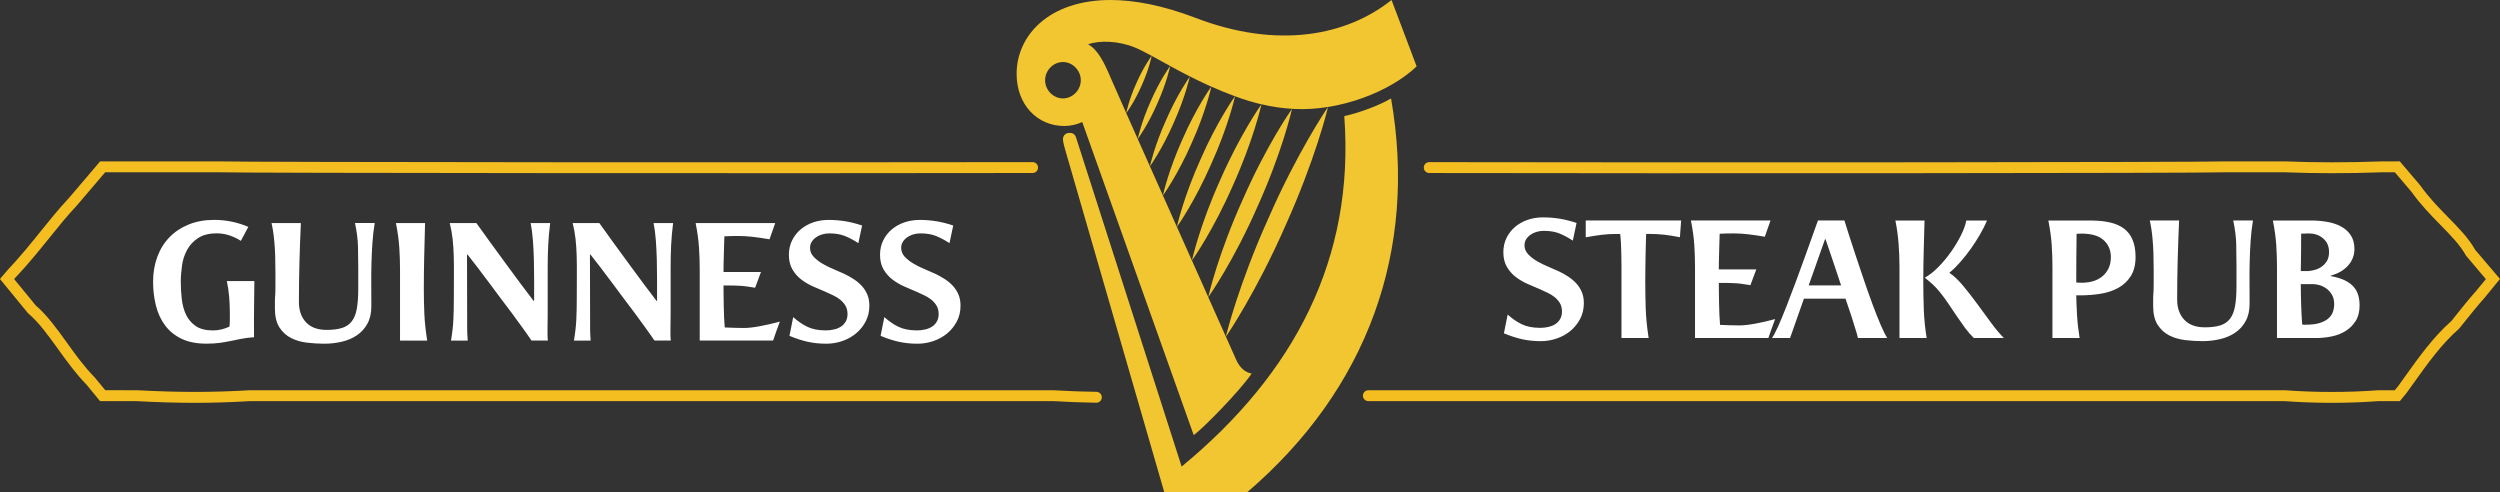
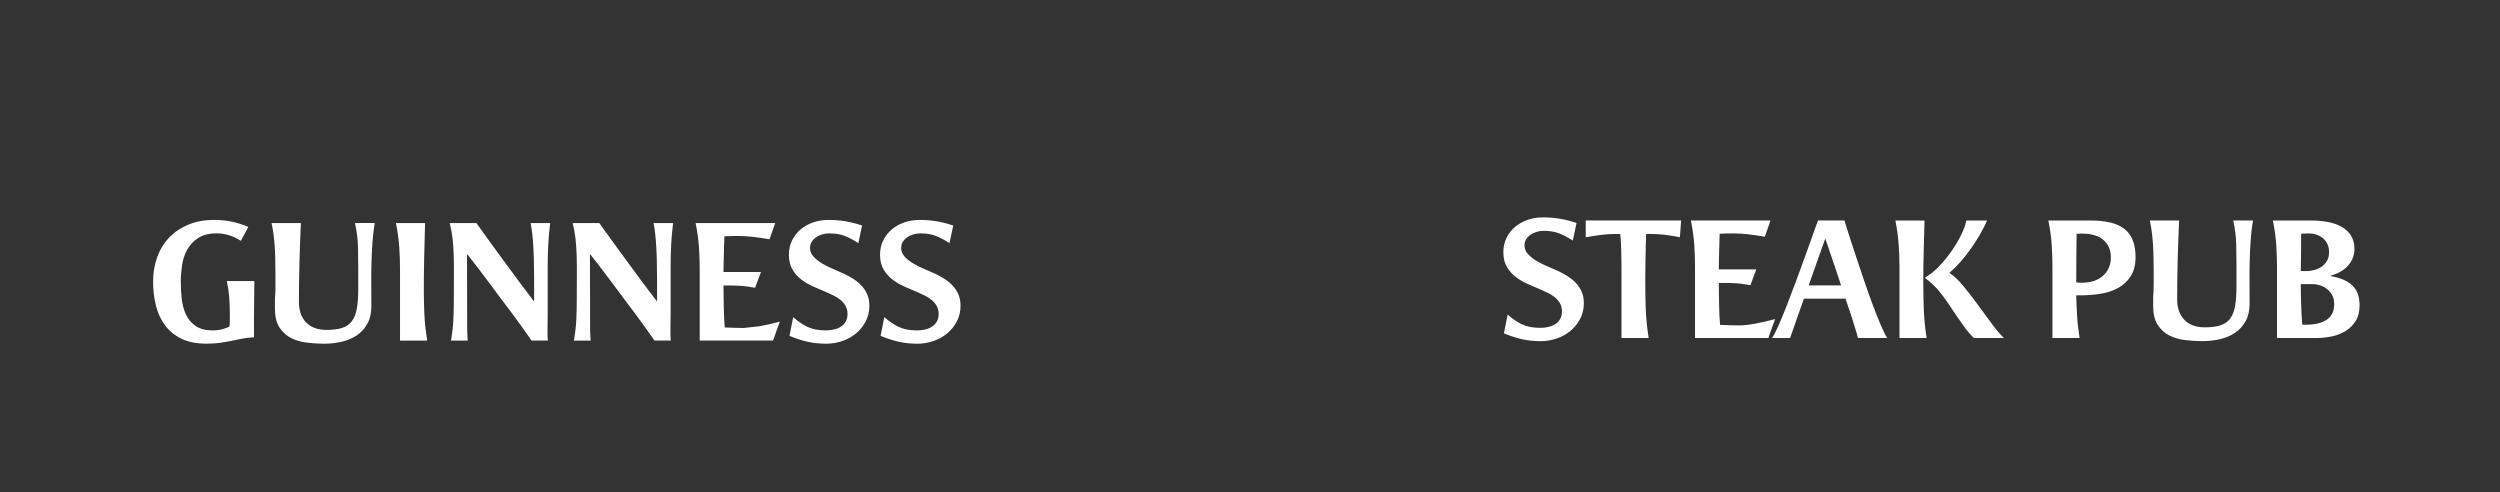
<svg xmlns="http://www.w3.org/2000/svg" id="head_1_" x="0px" y="0px" viewBox="0 0 1148 226" style="enable-background:new 0 0 1148 226;" xml:space="preserve">
  <rect x="0" y="0" width="1148" height="226" fill="#333333" stroke="none" />
  <style type="text/css"> .st0{fill:#F4BE20;} .st1{fill-rule:evenodd;clip-rule:evenodd;fill:#FFFFFF;} .st2{fill-rule:evenodd;clip-rule:evenodd;fill:#F2C631;} </style>
  <g id="Фигура_2">
    <g>
-       <path class="st0" d="M1070.75,184.98c-7.21,0-14.47-0.26-21.72-0.78H628.35c-1.38,0-2.5-1.12-2.5-2.5s1.12-2.5,2.5-2.5h420.86 l0.09,0.01c14.32,1.03,28.67,1.03,42.64,0l0.18-0.01h7.56l1.57-1.91c0.93-1.3,1.86-2.6,2.79-3.9c6.57-9.2,13.35-18.71,21.72-26.06 l2.09-2.64c2.46-3.11,5.77-7.23,9.5-11.45l4.16-5.07l-9.13-10.8c-2.71-4.9-6.87-9.14-11.69-14.05 c-4.24-4.33-9.05-9.22-13.34-15.24l-7.64-8.97l-5.74,0c-15.84,0.57-30.5,0.57-44.75,0h-26.93c-13.32,0.45-254.83,0.56-365.98,0.34 c-1.38,0-2.5-1.12-2.5-2.5c0-1.38,1.12-2.5,2.5-2.5c0,0,0,0,0,0c121.72,0.24,353.35,0.08,365.88-0.34l27.11,0l0.05,0 c14.14,0.57,28.7,0.57,44.5,0l8.14-0.01l9.35,10.99c4.07,5.73,8.55,10.3,12.89,14.72c4.8,4.89,9.33,9.51,12.37,14.91l11.39,13.38 l-6.86,8.38c-3.71,4.2-6.96,8.25-9.39,11.31l-2.54,3.15c-8.01,6.99-14.38,15.91-21.12,25.35c-0.95,1.33-1.89,2.66-2.85,3.98 l-0.09,0.12l-3.12,3.81h-9.83C1085.13,184.72,1077.96,184.98,1070.75,184.98z M89.43,184.98c-8.33,0-16.85-0.26-26.59-0.77 l-16.88,0l-4-4.88c-0.66-0.81-1.41-1.72-2.26-2.74c-4.84-4.93-8.99-10.69-13.01-16.26c-4.56-6.33-8.86-12.31-13.68-16.38 l-0.32-0.33l-12.71-15.5l3.33-3.91c6.07-6.44,10.91-12.45,15.58-18.25c4.17-5.17,8.1-10.06,12.5-14.73 c0.62-0.72,1.24-1.44,1.83-2.14L45.99,74.1h53.33c14.07,0.41,273.45,0.54,374.84,0.34c0,0,0,0,0.01,0c1.38,0,2.5,1.12,2.5,2.5 c0,1.38-1.11,2.5-2.5,2.5c-101.41,0.2-360.89,0.07-374.92-0.34l-50.95,0L37.05,92.3c-0.63,0.74-1.26,1.48-1.91,2.23l-0.07,0.08 c-4.28,4.54-8.17,9.36-12.28,14.47c-4.72,5.87-9.61,11.93-15.79,18.5l-0.5,0.58l9.92,12.1c5.21,4.45,9.64,10.61,14.33,17.13 c3.92,5.45,7.98,11.09,12.59,15.75l0.15,0.16c0.88,1.07,1.65,2.01,2.34,2.84l2.5,3.05l14.72,0.01c19.37,1.02,33.86,1.02,51.7,0 l0.14,0l368.73,0c7.12,0.41,13.62,0.65,19.86,0.73c1.38,0.02,2.48,1.15,2.47,2.53c-0.02,1.38-1.13,2.48-2.53,2.47 c-6.29-0.09-12.84-0.33-20.01-0.74l-2.64,0h-365.8C105.95,184.72,97.78,184.98,89.43,184.98z" />
-     </g>
+       </g>
  </g>
  <g id="steak_pub">
    <g>
-       <path class="st1" d="M105.25,136.44c0.19,2.44,0.29,4.89,0.29,7.35V147c0,1.07-0.05,2.06-0.16,2.97 c-1.14,0.54-2.35,0.96-3.63,1.28c-1.28,0.32-2.6,0.48-3.96,0.48c-3.32,0-5.96-0.67-7.91-2.01c-1.96-1.34-3.44-3.08-4.45-5.22 c-1.01-2.14-1.66-4.54-1.96-7.19c-0.3-2.65-0.45-5.29-0.45-7.91c0-2.41,0.19-4.92,0.57-7.55c0.38-2.62,1.17-5.02,2.37-7.19 c1.2-2.17,2.88-3.96,5.06-5.38c2.17-1.42,5.03-2.13,8.57-2.13c1.9,0,3.81,0.31,5.71,0.92c1.9,0.62,3.67,1.46,5.3,2.53l3.43-6.42 c-5-2.14-10.23-3.21-15.66-3.21c-4.35,0-8.27,0.71-11.75,2.13c-3.48,1.42-6.43,3.39-8.85,5.9c-2.42,2.52-4.27,5.51-5.55,8.99 c-1.28,3.48-1.92,7.28-1.92,11.4c0,3.85,0.43,7.51,1.31,10.96c0.87,3.45,2.27,6.48,4.2,9.07c1.93,2.6,4.45,4.64,7.55,6.14 c3.1,1.5,6.91,2.25,11.42,2.25c2.34,0,4.36-0.12,6.08-0.36c1.71-0.24,3.36-0.52,4.94-0.84c1.58-0.32,3.21-0.65,4.89-1 c1.69-0.35,3.67-0.6,5.96-0.76c-0.05-5.94-0.04-11.2,0.04-15.78c0.08-4.58,0.12-7.91,0.12-10h-12.64 C104.69,131.56,105.06,134,105.25,136.44z M164.39,113.24c0.08,3.24,0.12,6.41,0.12,9.51v9.8c0,3.69-0.22,6.76-0.65,9.19 c-0.44,2.44-1.21,4.38-2.33,5.82c-1.12,1.45-2.61,2.46-4.49,3.05c-1.88,0.59-4.23,0.88-7.06,0.88c-4.13,0-7.29-1.16-9.46-3.49 c-2.18-2.33-3.26-5.42-3.26-9.27c0-6.1,0.08-12.15,0.24-18.15c0.16-5.99,0.38-12.04,0.65-18.15h-13.46 c0.27,1.18,0.52,2.48,0.73,3.89c0.22,1.42,0.41,3.04,0.57,4.86c0.16,1.82,0.29,3.87,0.37,6.14c0.08,2.28,0.12,4.86,0.12,7.75v6.06 c0,1.42-0.01,2.48-0.04,3.17c-0.03,0.7-0.05,1.18-0.08,1.45c-0.03,0.27-0.05,0.59-0.08,0.96c-0.03,0.38-0.04,0.91-0.04,1.61v3.37 c0,3.64,0.69,6.53,2.08,8.67c1.39,2.14,3.17,3.76,5.34,4.86c2.17,1.1,4.61,1.81,7.3,2.13c2.69,0.32,5.34,0.48,7.95,0.48 c2.77,0,5.47-0.31,8.08-0.92c2.61-0.61,4.92-1.61,6.93-2.97c2.01-1.37,3.62-3.14,4.81-5.34c1.2-2.19,1.79-4.84,1.79-7.95 c0-3.1-0.01-6.29-0.04-9.56c-0.03-3.26,0-6.54,0.08-9.84c0.08-3.29,0.23-6.53,0.45-9.72c0.22-3.18,0.57-6.22,1.06-9.11h-9.06 C163.86,106.4,164.31,110,164.39,113.24z M194.62,133.03c0-4.87,0.05-9.77,0.16-14.69c0.11-4.92,0.24-10.22,0.41-15.9h-13.38 c0.82,4.12,1.33,7.88,1.55,11.28c0.22,3.4,0.33,6.73,0.33,10v32.68h12.48c-0.71-4.44-1.14-8.54-1.31-12.28 C194.7,140.36,194.62,136.67,194.62,133.03z M244.7,110.22c0.22,2.89,0.37,5.84,0.45,8.83c0.08,3,0.12,5.98,0.12,8.95v10.16h-0.24 c-1.74-2.25-3.69-4.82-5.83-7.71c-2.15-2.89-4.38-5.91-6.69-9.07c-2.31-3.16-4.65-6.36-7.02-9.6c-2.37-3.24-4.61-6.36-6.73-9.35 h-12.24c0.6,2.36,1.03,4.75,1.31,7.19c0.27,2.44,0.45,5.06,0.53,7.87c0.08,2.81,0.11,5.88,0.08,9.19 c-0.03,3.32-0.04,7.04-0.04,11.16c0,2.89-0.07,5.82-0.2,8.79c-0.14,2.97-0.5,6.22-1.1,9.76h7.67c-0.11-1.61-0.18-2.74-0.2-3.41 c-0.03-0.67-0.04-1.35-0.04-2.05c0-5.73-0.01-11.4-0.04-17.02c-0.03-5.62-0.04-11.29-0.04-17.02h0.24 c1.14,1.39,2.58,3.24,4.32,5.54c1.74,2.3,3.58,4.74,5.51,7.31c1.93,2.57,3.83,5.13,5.71,7.67c1.88,2.54,3.52,4.72,4.94,6.54 c0.54,0.75,1.22,1.69,2.04,2.81c0.82,1.12,1.66,2.28,2.53,3.45c0.87,1.18,1.69,2.33,2.45,3.45c0.76,1.12,1.39,2.03,1.88,2.73h7.51 c-0.11-1.02-0.16-1.97-0.16-2.85v-2.53c0-1.23,0.01-2.35,0.04-3.37c0.03-1.02,0.04-2.03,0.04-3.05v-21.68 c0-3.75,0.08-7.23,0.24-10.44c0.16-3.21,0.46-6.56,0.9-10.04h-8.97C244.13,104.74,244.48,107.33,244.7,110.22z M301.15,110.22 c0.22,2.89,0.37,5.84,0.45,8.83c0.08,3,0.12,5.98,0.12,8.95v10.16h-0.24c-1.74-2.25-3.68-4.82-5.83-7.71 c-2.15-2.89-4.38-5.91-6.69-9.07c-2.31-3.16-4.65-6.36-7.02-9.6c-2.37-3.24-4.61-6.36-6.73-9.35h-12.24 c0.6,2.36,1.03,4.75,1.31,7.19c0.27,2.44,0.45,5.06,0.53,7.87c0.08,2.81,0.11,5.88,0.08,9.19c-0.03,3.32-0.04,7.04-0.04,11.16 c0,2.89-0.07,5.82-0.2,8.79c-0.14,2.97-0.5,6.22-1.1,9.76h7.67c-0.11-1.61-0.18-2.74-0.2-3.41c-0.03-0.67-0.04-1.35-0.04-2.05 c0-5.73-0.01-11.4-0.04-17.02c-0.03-5.62-0.04-11.29-0.04-17.02h0.24c1.14,1.39,2.58,3.24,4.32,5.54c1.74,2.3,3.58,4.74,5.51,7.31 c1.93,2.57,3.83,5.13,5.71,7.67c1.88,2.54,3.52,4.72,4.94,6.54c0.54,0.75,1.22,1.69,2.04,2.81c0.82,1.12,1.66,2.28,2.53,3.45 c0.87,1.18,1.69,2.33,2.45,3.45c0.76,1.12,1.39,2.03,1.88,2.73h7.51c-0.11-1.02-0.16-1.97-0.16-2.85v-2.53 c0-1.23,0.01-2.35,0.04-3.37c0.03-1.02,0.04-2.03,0.04-3.05v-21.68c0-3.75,0.08-7.23,0.24-10.44c0.16-3.21,0.46-6.56,0.9-10.04 h-8.97C300.58,104.74,300.94,107.33,301.15,110.22z M341.53,150.61c-1.63,0-3.07-0.03-4.32-0.08c-1.25-0.05-2.72-0.11-4.41-0.16 c-0.11-1.28-0.2-2.77-0.29-4.46c-0.08-1.69-0.14-3.41-0.16-5.18c-0.03-1.77-0.05-3.49-0.08-5.18c-0.03-1.69-0.04-3.17-0.04-4.46 h2.2c0.98,0,1.93,0.01,2.86,0.04c0.92,0.03,1.86,0.07,2.81,0.12c0.95,0.05,1.96,0.16,3.02,0.32c1.06,0.16,2.27,0.35,3.63,0.56 l2.69-7.23h-17.21c0-1.02,0.01-2.25,0.04-3.69c0.03-1.45,0.07-2.93,0.12-4.46c0.05-1.53,0.09-3.01,0.12-4.46 c0.03-1.45,0.07-2.7,0.12-3.77c1.09-0.05,2.05-0.09,2.9-0.12c0.84-0.03,2.05-0.04,3.63-0.04c2.01,0,4.19,0.13,6.53,0.4 c2.34,0.27,4.89,0.64,7.67,1.12c0.43-1.23,0.87-2.48,1.31-3.73c0.43-1.26,0.87-2.5,1.31-3.73h-36.55 c0.82,4.12,1.33,7.88,1.55,11.28c0.22,3.4,0.33,6.73,0.33,10v32.68h33.69c0.49-1.45,0.99-2.89,1.51-4.34 c0.52-1.45,1.05-2.89,1.59-4.34c-3.21,0.86-6.27,1.55-9.18,2.09C346.01,150.34,343.55,150.61,341.53,150.61z M395.74,131.3 c-1.06-1.15-2.28-2.18-3.67-3.09c-1.39-0.91-2.81-1.71-4.28-2.41c-1.36-0.64-2.95-1.34-4.77-2.09c-1.82-0.75-3.55-1.59-5.18-2.53 c-1.63-0.94-3.02-2.01-4.16-3.21c-1.14-1.2-1.71-2.58-1.71-4.14c0-1.02,0.24-1.93,0.73-2.73c0.49-0.8,1.14-1.5,1.96-2.09 c0.82-0.59,1.75-1.04,2.81-1.36c1.06-0.32,2.16-0.48,3.3-0.48c2.83,0,5.23,0.4,7.22,1.2c1.98,0.8,4.04,1.9,6.16,3.29 c0.27-1.39,0.56-2.74,0.86-4.05c0.3-1.31,0.58-2.66,0.86-4.05c-2.72-0.91-5.32-1.57-7.79-1.97c-2.48-0.4-5.05-0.6-7.71-0.6 c-2.45,0-4.76,0.38-6.93,1.12c-2.18,0.75-4.09,1.82-5.75,3.21c-1.66,1.39-2.98,3.08-3.96,5.06c-0.98,1.98-1.47,4.18-1.47,6.58 c0,2.68,0.54,4.94,1.63,6.78c1.09,1.85,2.46,3.4,4.12,4.66c1.66,1.26,3.49,2.33,5.51,3.21c2.01,0.88,3.92,1.7,5.71,2.45 c1.03,0.48,2.13,0.99,3.3,1.53c1.17,0.54,2.24,1.19,3.22,1.97c0.98,0.78,1.79,1.7,2.45,2.77c0.65,1.07,0.98,2.36,0.98,3.85 c0,1.34-0.27,2.49-0.82,3.45c-0.54,0.96-1.26,1.74-2.16,2.33c-0.9,0.59-1.96,1.03-3.18,1.32c-1.22,0.29-2.49,0.44-3.79,0.44 c-1.79,0-3.4-0.15-4.81-0.44c-1.41-0.29-2.69-0.72-3.83-1.28c-1.14-0.56-2.23-1.2-3.26-1.93c-1.03-0.72-2.07-1.54-3.1-2.45 c-0.27,1.45-0.56,2.89-0.86,4.34c-0.3,1.45-0.59,2.86-0.86,4.26c2.94,1.23,5.74,2.14,8.4,2.73c2.66,0.59,5.52,0.88,8.57,0.88 c2.5,0,4.95-0.42,7.34-1.24c2.39-0.83,4.5-2.01,6.32-3.53c1.82-1.53,3.29-3.36,4.4-5.5c1.11-2.14,1.67-4.55,1.67-7.23 c0-1.87-0.31-3.56-0.94-5.06C397.64,133.78,396.8,132.45,395.74,131.3z M437.59,131.3c-1.06-1.15-2.28-2.18-3.67-3.09 c-1.39-0.91-2.81-1.71-4.28-2.41c-1.36-0.64-2.95-1.34-4.77-2.09c-1.82-0.75-3.55-1.59-5.18-2.53c-1.63-0.94-3.02-2.01-4.16-3.21 c-1.14-1.2-1.71-2.58-1.71-4.14c0-1.02,0.24-1.93,0.73-2.73c0.49-0.8,1.14-1.5,1.96-2.09c0.82-0.59,1.75-1.04,2.81-1.36 c1.06-0.32,2.16-0.48,3.3-0.48c2.83,0,5.23,0.4,7.22,1.2c1.98,0.8,4.04,1.9,6.16,3.29c0.27-1.39,0.56-2.74,0.86-4.05 c0.3-1.31,0.58-2.66,0.86-4.05c-2.72-0.91-5.32-1.57-7.79-1.97c-2.48-0.4-5.05-0.6-7.71-0.6c-2.45,0-4.76,0.38-6.93,1.12 c-2.18,0.75-4.09,1.82-5.75,3.21c-1.66,1.39-2.98,3.08-3.96,5.06c-0.98,1.98-1.47,4.18-1.47,6.58c0,2.68,0.54,4.94,1.63,6.78 c1.09,1.85,2.46,3.4,4.12,4.66c1.66,1.26,3.49,2.33,5.51,3.21c2.01,0.88,3.92,1.7,5.71,2.45c1.03,0.48,2.13,0.99,3.3,1.53 c1.17,0.54,2.24,1.19,3.22,1.97c0.98,0.78,1.79,1.7,2.45,2.77c0.65,1.07,0.98,2.36,0.98,3.85c0,1.34-0.27,2.49-0.82,3.45 c-0.54,0.96-1.26,1.74-2.16,2.33c-0.9,0.59-1.96,1.03-3.18,1.32c-1.22,0.29-2.49,0.44-3.79,0.44c-1.79,0-3.4-0.15-4.81-0.44 c-1.41-0.29-2.69-0.72-3.83-1.28c-1.14-0.56-2.23-1.2-3.26-1.93c-1.03-0.72-2.07-1.54-3.1-2.45c-0.27,1.45-0.56,2.89-0.86,4.34 c-0.3,1.45-0.59,2.86-0.86,4.26c2.94,1.23,5.74,2.14,8.4,2.73c2.66,0.59,5.52,0.88,8.57,0.88c2.5,0,4.95-0.42,7.34-1.24 c2.39-0.83,4.5-2.01,6.32-3.53c1.82-1.53,3.29-3.36,4.41-5.5c1.11-2.14,1.67-4.55,1.67-7.23c0-1.87-0.31-3.56-0.94-5.06 C439.49,133.78,438.65,132.45,437.59,131.3z M723.82,130.12c-1.06-1.15-2.28-2.18-3.67-3.09c-1.39-0.91-2.81-1.71-4.28-2.41 c-1.36-0.64-2.95-1.34-4.77-2.09c-1.82-0.75-3.55-1.59-5.18-2.53c-1.63-0.94-3.02-2.01-4.16-3.21c-1.14-1.2-1.71-2.58-1.71-4.13 c0-1.02,0.24-1.93,0.73-2.73c0.49-0.8,1.14-1.5,1.96-2.09c0.82-0.59,1.75-1.04,2.81-1.36c1.06-0.32,2.16-0.48,3.3-0.48 c2.83,0,5.23,0.4,7.22,1.2c1.98,0.8,4.04,1.9,6.16,3.29c0.27-1.39,0.56-2.74,0.86-4.05c0.3-1.31,0.58-2.66,0.86-4.05 c-2.72-0.91-5.32-1.57-7.79-1.97c-2.48-0.4-5.04-0.6-7.71-0.6c-2.45,0-4.76,0.38-6.93,1.12c-2.18,0.75-4.09,1.82-5.75,3.21 c-1.66,1.39-2.98,3.08-3.96,5.06c-0.98,1.98-1.47,4.18-1.47,6.58c0,2.68,0.54,4.94,1.63,6.78c1.09,1.85,2.46,3.4,4.12,4.66 c1.66,1.26,3.49,2.33,5.51,3.21c2.01,0.88,3.92,1.7,5.71,2.45c1.03,0.48,2.13,0.99,3.3,1.53c1.17,0.54,2.24,1.19,3.22,1.97 c0.98,0.78,1.79,1.7,2.45,2.77c0.65,1.07,0.98,2.36,0.98,3.85c0,1.34-0.27,2.49-0.82,3.45c-0.54,0.96-1.26,1.74-2.16,2.33 c-0.9,0.59-1.96,1.03-3.18,1.32c-1.22,0.29-2.49,0.44-3.79,0.44c-1.79,0-3.4-0.15-4.81-0.44c-1.41-0.29-2.69-0.72-3.83-1.28 c-1.14-0.56-2.23-1.2-3.26-1.93c-1.03-0.72-2.07-1.54-3.1-2.45c-0.27,1.45-0.56,2.89-0.86,4.34c-0.3,1.45-0.58,2.86-0.86,4.26 c2.94,1.23,5.74,2.14,8.4,2.73c2.66,0.59,5.52,0.88,8.57,0.88c2.5,0,4.95-0.42,7.34-1.24c2.39-0.83,4.5-2.01,6.32-3.53 c1.82-1.53,3.29-3.36,4.41-5.5c1.11-2.14,1.67-4.55,1.67-7.23c0-1.87-0.31-3.56-0.94-5.06 C725.72,132.6,724.88,131.27,723.82,130.12z M728.18,108.96c2.99-0.53,5.51-0.92,7.55-1.16c2.04-0.24,4.09-0.36,6.16-0.36h2.12 c0.11,1.02,0.2,2.17,0.29,3.45c0.08,1.28,0.14,2.61,0.16,3.97c0.03,1.36,0.05,2.72,0.08,4.05c0.03,1.34,0.04,2.54,0.04,3.61v32.68 h12.48c-0.76-4.87-1.21-9.41-1.35-13.61c-0.14-4.2-0.2-8.36-0.2-12.49c0-1.66,0.01-3.42,0.04-5.3c0.03-1.87,0.05-3.76,0.08-5.66 c0.03-1.9,0.07-3.76,0.12-5.58c0.05-1.82,0.11-3.53,0.16-5.14h1.63c2.07,0,4.16,0.11,6.28,0.32c2.12,0.21,4.65,0.62,7.59,1.2 l0.57-7.71h-43.81V108.96z M805.96,148.63c-2.91,0.54-5.37,0.8-7.38,0.8c-1.63,0-3.07-0.03-4.32-0.08 c-1.25-0.05-2.72-0.11-4.41-0.16c-0.11-1.28-0.2-2.77-0.29-4.46c-0.08-1.69-0.14-3.41-0.16-5.18c-0.03-1.77-0.05-3.49-0.08-5.18 c-0.03-1.69-0.04-3.17-0.04-4.46h2.2c0.98,0,1.93,0.01,2.85,0.04c0.92,0.03,1.86,0.07,2.81,0.12c0.95,0.05,1.96,0.16,3.02,0.32 c1.06,0.16,2.27,0.35,3.63,0.56l2.69-7.23h-17.21c0-1.02,0.01-2.25,0.04-3.69c0.03-1.45,0.07-2.93,0.12-4.46 c0.05-1.53,0.09-3.01,0.12-4.46c0.03-1.45,0.07-2.7,0.12-3.77c1.09-0.05,2.05-0.09,2.9-0.12c0.84-0.03,2.05-0.04,3.63-0.04 c2.01,0,4.19,0.13,6.53,0.4c2.34,0.27,4.89,0.64,7.67,1.12c0.43-1.23,0.87-2.48,1.31-3.73c0.43-1.26,0.87-2.5,1.31-3.73h-36.55 c0.82,4.12,1.33,7.88,1.55,11.28c0.22,3.4,0.33,6.73,0.33,10v32.68h33.69c0.49-1.45,0.99-2.89,1.51-4.34 c0.52-1.45,1.05-2.89,1.59-4.34C811.93,147.4,808.87,148.09,805.96,148.63z M859.93,139.91c-1.31-3.51-2.62-7.23-3.96-11.16 c-1.33-3.93-2.6-7.69-3.79-11.28c-1.2-3.59-2.26-6.82-3.18-9.72c-0.93-2.89-1.6-5.06-2.04-6.5H834.8 c-0.6,1.66-1.44,4.01-2.53,7.07c-1.09,3.05-2.3,6.42-3.63,10.12c-1.33,3.69-2.73,7.52-4.2,11.48c-1.47,3.96-2.88,7.67-4.24,11.12 c-1.36,3.45-2.61,6.45-3.75,8.99c-1.14,2.54-2.07,4.27-2.77,5.18h8.32l6.36-18.07h19.09c-0.05-0.05-0.08-0.11-0.08-0.16v-0.08 c0.92,2.62,1.77,5.11,2.53,7.47c0.33,1.02,0.65,2.05,0.98,3.09c0.33,1.04,0.64,2.05,0.94,3.01c0.3,0.96,0.57,1.86,0.82,2.69 c0.24,0.83,0.42,1.51,0.53,2.05h13.46c-0.82-1.23-1.81-3.21-2.98-5.94C862.47,146.54,861.23,143.42,859.93,139.91z M845.4,131.2 v-0.16h-14.85c1.25-3.53,2.5-7.07,3.75-10.6c1.25-3.53,2.5-7.07,3.75-10.6h0.24l4.16,12.28c0.98,2.84,1.98,5.86,3.02,9.07H845.4z M908.01,139.63c-2.2-3-4.39-5.81-6.57-8.43c-2.18-2.62-4.24-4.58-6.2-5.86c-0.05,0-0.08-0.03-0.08-0.08 c0.05,0,0.08-0.03,0.08-0.08c1.69-1.39,3.36-3.04,5.02-4.94c1.66-1.9,3.25-3.92,4.77-6.06c1.52-2.14,2.92-4.32,4.2-6.54 c1.28-2.22,2.35-4.35,3.22-6.38h-9.54c-0.33,1.93-1.13,4.18-2.41,6.74c-1.28,2.57-2.81,5.13-4.61,7.67 c-1.79,2.54-3.74,4.87-5.83,6.99c-2.09,2.11-4.12,3.71-6.08,4.78v0.16c1.36,1.07,2.57,2.1,3.63,3.09 c1.06,0.99,2.13,2.16,3.22,3.49c1.31,1.61,2.6,3.36,3.87,5.26c1.28,1.9,2.56,3.8,3.83,5.7c1.28,1.9,2.57,3.73,3.87,5.5 c1.31,1.77,2.64,3.29,4,4.58h13.79c-1.74-1.71-3.66-3.99-5.75-6.82C912.36,145.55,910.22,142.63,908.01,139.63z M883.17,129.12 c0-4.71,0.07-9.35,0.2-13.93c0.14-4.58,0.26-9.22,0.37-13.93h-13.38c0.71,3.53,1.2,7.08,1.47,10.64 c0.27,3.56,0.41,7.11,0.41,10.64v32.68h12.48c-0.71-4.34-1.14-8.66-1.31-12.97C883.26,137.94,883.17,133.56,883.17,129.12z M975.36,104.99c-1.74-1.31-3.9-2.26-6.49-2.85c-2.58-0.59-5.59-0.88-9.01-0.88H940.6c0.82,4.12,1.33,7.88,1.55,11.28 c0.22,3.4,0.33,6.73,0.33,10v32.68h12.48c-0.6-3.64-0.99-7.13-1.18-10.48c-0.19-3.34-0.31-6.38-0.37-9.11h1.71 c3.21,0,6.34-0.24,9.38-0.72c3.05-0.48,5.76-1.38,8.16-2.69c2.39-1.31,4.32-3.12,5.79-5.42c1.47-2.3,2.2-5.25,2.2-8.83 c0-3.05-0.45-5.65-1.35-7.79C978.41,108.03,977.1,106.3,975.36,104.99z M968.26,123.21c-0.71,1.47-1.66,2.7-2.86,3.69 c-1.2,0.99-2.6,1.73-4.2,2.21c-1.6,0.48-3.33,0.72-5.18,0.72c-0.44,0-0.98-0.01-1.63-0.04c-0.65-0.03-0.98-0.07-0.98-0.12 c0-3.75,0.01-7.47,0.04-11.16c0.03-3.69,0.07-7.41,0.12-11.16h0.33c0.22,0,0.48-0.01,0.77-0.04c0.3-0.03,0.67-0.04,1.1-0.04 c4.68,0,8.1,1.02,10.28,3.05c2.17,2.03,3.26,4.6,3.26,7.71C969.32,120.02,968.96,121.74,968.26,123.21z M1026.87,112.05 c0.08,3.24,0.12,6.41,0.12,9.52v9.8c0,3.69-0.22,6.76-0.65,9.19c-0.44,2.44-1.21,4.38-2.32,5.82c-1.12,1.45-2.61,2.46-4.49,3.05 c-1.88,0.59-4.23,0.88-7.06,0.88c-4.13,0-7.29-1.16-9.46-3.49c-2.18-2.33-3.26-5.42-3.26-9.27c0-6.1,0.08-12.15,0.24-18.15 c0.16-5.99,0.38-12.04,0.65-18.15h-13.46c0.27,1.18,0.52,2.48,0.73,3.89c0.22,1.42,0.41,3.04,0.57,4.86 c0.16,1.82,0.29,3.87,0.37,6.14c0.08,2.28,0.12,4.86,0.12,7.75v6.06c0,1.42-0.01,2.48-0.04,3.17c-0.03,0.7-0.05,1.18-0.08,1.45 c-0.03,0.27-0.05,0.59-0.08,0.96c-0.03,0.38-0.04,0.91-0.04,1.61v3.37c0,3.64,0.69,6.53,2.08,8.67c1.39,2.14,3.17,3.76,5.34,4.86 c2.17,1.1,4.61,1.81,7.3,2.13c2.69,0.32,5.34,0.48,7.95,0.48c2.77,0,5.47-0.31,8.08-0.92c2.61-0.61,4.92-1.61,6.93-2.97 c2.01-1.36,3.62-3.14,4.81-5.34c1.2-2.19,1.79-4.84,1.79-7.95c0-3.1-0.01-6.29-0.04-9.55c-0.03-3.26,0-6.54,0.08-9.84 c0.08-3.29,0.23-6.53,0.45-9.72c0.22-3.18,0.57-6.22,1.06-9.11h-9.06C1026.34,105.22,1026.79,108.82,1026.87,112.05z M1082.95,135.74c-0.38-1.42-1.06-2.72-2.04-3.89c-0.98-1.18-2.32-2.19-4.04-3.05c-1.71-0.86-3.9-1.53-6.57-2.01v-0.24 c3.37-0.91,6.02-2.45,7.95-4.62c1.93-2.17,2.9-4.7,2.9-7.59c0-2.52-0.56-4.62-1.67-6.3c-1.12-1.69-2.58-3.02-4.41-4.01 c-1.82-0.99-3.93-1.7-6.32-2.13c-2.39-0.43-4.87-0.64-7.42-0.64h-17.62c0.82,4.12,1.33,7.88,1.55,11.28 c0.22,3.4,0.33,6.73,0.33,10v32.68h17.95c2.34,0,4.7-0.24,7.1-0.72c2.39-0.48,4.54-1.31,6.44-2.49c1.9-1.18,3.45-2.72,4.65-4.62 c1.2-1.9,1.79-4.3,1.79-7.19C1083.52,138.64,1083.33,137.16,1082.95,135.74z M1056.65,115.87c0.03-2.84,0.04-5.7,0.04-8.59h1.31 c0.38,0,0.82-0.03,1.3-0.08h0.9c2.61,0,4.81,0.76,6.61,2.29c1.79,1.53,2.69,3.63,2.69,6.3c0,1.71-0.37,3.13-1.1,4.26 c-0.73,1.12-1.62,2.01-2.65,2.65c-1.03,0.64-2.08,1.08-3.14,1.32c-1.06,0.24-1.92,0.39-2.57,0.44h-3.51 C1056.58,121.57,1056.62,118.7,1056.65,115.87z M1071.29,143.17c-0.38,1.12-1.06,2.13-2.04,3.01c-0.98,0.88-2.31,1.59-4,2.13 c-1.69,0.54-3.86,0.8-6.53,0.8h-0.73c-0.22,0-0.49-0.03-0.82-0.08c-0.11-1.34-0.2-2.8-0.29-4.38c-0.08-1.58-0.15-3.2-0.2-4.86 c-0.05-1.66-0.1-3.29-0.12-4.9c-0.03-1.61-0.04-3.08-0.04-4.42h5.79c0.71,0,1.6,0.15,2.69,0.44c1.09,0.3,2.13,0.79,3.14,1.49 c1.01,0.7,1.88,1.63,2.61,2.81c0.73,1.18,1.1,2.65,1.1,4.42C1071.86,140.87,1071.67,142.04,1071.29,143.17z" />
+       <path class="st1" d="M105.25,136.44c0.19,2.44,0.29,4.89,0.29,7.35V147c0,1.07-0.05,2.06-0.16,2.97 c-1.14,0.54-2.35,0.96-3.63,1.28c-1.28,0.32-2.6,0.48-3.96,0.48c-3.32,0-5.96-0.67-7.91-2.01c-1.96-1.34-3.44-3.08-4.45-5.22 c-1.01-2.14-1.66-4.54-1.96-7.19c-0.3-2.65-0.45-5.29-0.45-7.91c0-2.41,0.19-4.92,0.57-7.55c0.38-2.62,1.17-5.02,2.37-7.19 c1.2-2.17,2.88-3.96,5.06-5.38c2.17-1.42,5.03-2.13,8.57-2.13c1.9,0,3.81,0.31,5.71,0.92c1.9,0.62,3.67,1.46,5.3,2.53l3.43-6.42 c-5-2.14-10.23-3.21-15.66-3.21c-4.35,0-8.27,0.71-11.75,2.13c-3.48,1.42-6.43,3.39-8.85,5.9c-2.42,2.52-4.27,5.51-5.55,8.99 c-1.28,3.48-1.92,7.28-1.92,11.4c0,3.85,0.43,7.51,1.31,10.96c0.87,3.45,2.27,6.48,4.2,9.07c1.93,2.6,4.45,4.64,7.55,6.14 c3.1,1.5,6.91,2.25,11.42,2.25c2.34,0,4.36-0.12,6.08-0.36c1.71-0.24,3.36-0.52,4.94-0.84c1.58-0.32,3.21-0.65,4.89-1 c1.69-0.35,3.67-0.6,5.96-0.76c-0.05-5.94-0.04-11.2,0.04-15.78c0.08-4.58,0.12-7.91,0.12-10h-12.64 C104.69,131.56,105.06,134,105.25,136.44z M164.39,113.24c0.08,3.24,0.12,6.41,0.12,9.51v9.8c0,3.69-0.22,6.76-0.65,9.19 c-0.44,2.44-1.21,4.38-2.33,5.82c-1.12,1.45-2.61,2.46-4.49,3.05c-1.88,0.59-4.23,0.88-7.06,0.88c-4.13,0-7.29-1.16-9.46-3.49 c-2.18-2.33-3.26-5.42-3.26-9.27c0-6.1,0.08-12.15,0.24-18.15c0.16-5.99,0.38-12.04,0.65-18.15h-13.46 c0.27,1.18,0.52,2.48,0.73,3.89c0.22,1.42,0.41,3.04,0.57,4.86c0.16,1.82,0.29,3.87,0.37,6.14c0.08,2.28,0.12,4.86,0.12,7.75v6.06 c0,1.42-0.01,2.48-0.04,3.17c-0.03,0.7-0.05,1.18-0.08,1.45c-0.03,0.27-0.05,0.59-0.08,0.96c-0.03,0.38-0.04,0.91-0.04,1.61v3.37 c0,3.64,0.69,6.53,2.08,8.67c1.39,2.14,3.17,3.76,5.34,4.86c2.17,1.1,4.61,1.81,7.3,2.13c2.69,0.32,5.34,0.48,7.95,0.48 c2.77,0,5.47-0.31,8.08-0.92c2.61-0.61,4.92-1.61,6.93-2.97c2.01-1.37,3.62-3.14,4.81-5.34c1.2-2.19,1.79-4.84,1.79-7.95 c0-3.1-0.01-6.29-0.04-9.56c-0.03-3.26,0-6.54,0.08-9.84c0.08-3.29,0.23-6.53,0.45-9.72c0.22-3.18,0.57-6.22,1.06-9.11h-9.06 C163.86,106.4,164.31,110,164.39,113.24z M194.62,133.03c0-4.87,0.05-9.77,0.16-14.69c0.11-4.92,0.24-10.22,0.41-15.9h-13.38 c0.82,4.12,1.33,7.88,1.55,11.28c0.22,3.4,0.33,6.73,0.33,10v32.68h12.48c-0.71-4.44-1.14-8.54-1.31-12.28 C194.7,140.36,194.62,136.67,194.62,133.03z M244.7,110.22c0.22,2.89,0.37,5.84,0.45,8.83c0.08,3,0.12,5.98,0.12,8.95v10.16h-0.24 c-1.74-2.25-3.69-4.82-5.83-7.71c-2.15-2.89-4.38-5.91-6.69-9.07c-2.31-3.16-4.65-6.36-7.02-9.6c-2.37-3.24-4.61-6.36-6.73-9.35 h-12.24c0.6,2.36,1.03,4.75,1.31,7.19c0.27,2.44,0.45,5.06,0.53,7.87c0.08,2.81,0.11,5.88,0.08,9.19 c-0.03,3.32-0.04,7.04-0.04,11.16c0,2.89-0.07,5.82-0.2,8.79c-0.14,2.97-0.5,6.22-1.1,9.76h7.67c-0.11-1.61-0.18-2.74-0.2-3.41 c-0.03-0.67-0.04-1.35-0.04-2.05c0-5.73-0.01-11.4-0.04-17.02c-0.03-5.62-0.04-11.29-0.04-17.02h0.24 c1.14,1.39,2.58,3.24,4.32,5.54c1.74,2.3,3.58,4.74,5.51,7.31c1.93,2.57,3.83,5.13,5.71,7.67c1.88,2.54,3.52,4.72,4.94,6.54 c0.54,0.75,1.22,1.69,2.04,2.81c0.82,1.12,1.66,2.28,2.53,3.45c0.87,1.18,1.69,2.33,2.45,3.45c0.76,1.12,1.39,2.03,1.88,2.73h7.51 c-0.11-1.02-0.16-1.97-0.16-2.85v-2.53c0-1.23,0.01-2.35,0.04-3.37c0.03-1.02,0.04-2.03,0.04-3.05v-21.68 c0-3.75,0.08-7.23,0.24-10.44c0.16-3.21,0.46-6.56,0.9-10.04h-8.97C244.13,104.74,244.48,107.33,244.7,110.22z M301.15,110.22 c0.22,2.89,0.37,5.84,0.45,8.83c0.08,3,0.12,5.98,0.12,8.95v10.16h-0.24c-1.74-2.25-3.68-4.82-5.83-7.71 c-2.15-2.89-4.38-5.91-6.69-9.07c-2.31-3.16-4.65-6.36-7.02-9.6c-2.37-3.24-4.61-6.36-6.73-9.35h-12.24 c0.6,2.36,1.03,4.75,1.31,7.19c0.27,2.44,0.45,5.06,0.53,7.87c0.08,2.81,0.11,5.88,0.08,9.19c-0.03,3.32-0.04,7.04-0.04,11.16 c0,2.89-0.07,5.82-0.2,8.79c-0.14,2.97-0.5,6.22-1.1,9.76h7.67c-0.11-1.61-0.18-2.74-0.2-3.41c-0.03-0.67-0.04-1.35-0.04-2.05 c0-5.73-0.01-11.4-0.04-17.02c-0.03-5.62-0.04-11.29-0.04-17.02h0.24c1.14,1.39,2.58,3.24,4.32,5.54c1.74,2.3,3.58,4.74,5.51,7.31 c1.93,2.57,3.83,5.13,5.71,7.67c1.88,2.54,3.52,4.72,4.94,6.54c0.54,0.75,1.22,1.69,2.04,2.81c0.82,1.12,1.66,2.28,2.53,3.45 c0.87,1.18,1.69,2.33,2.45,3.45c0.76,1.12,1.39,2.03,1.88,2.73h7.51c-0.11-1.02-0.16-1.97-0.16-2.85v-2.53 c0-1.23,0.01-2.35,0.04-3.37c0.03-1.02,0.04-2.03,0.04-3.05v-21.68c0-3.75,0.08-7.23,0.24-10.44c0.16-3.21,0.46-6.56,0.9-10.04 h-8.97C300.58,104.74,300.94,107.33,301.15,110.22z M341.53,150.61c-1.63,0-3.07-0.03-4.32-0.08c-1.25-0.05-2.72-0.11-4.41-0.16 c-0.11-1.28-0.2-2.77-0.29-4.46c-0.08-1.69-0.14-3.41-0.16-5.18c-0.03-1.77-0.05-3.49-0.08-5.18c-0.03-1.69-0.04-3.17-0.04-4.46 h2.2c0.98,0,1.93,0.01,2.86,0.04c0.92,0.03,1.86,0.07,2.81,0.12c0.95,0.05,1.96,0.16,3.02,0.32c1.06,0.16,2.27,0.35,3.63,0.56 l2.69-7.23h-17.21c0-1.02,0.01-2.25,0.04-3.69c0.03-1.45,0.07-2.93,0.12-4.46c0.05-1.53,0.09-3.01,0.12-4.46 c0.03-1.45,0.07-2.7,0.12-3.77c1.09-0.05,2.05-0.09,2.9-0.12c0.84-0.03,2.05-0.04,3.63-0.04c2.01,0,4.19,0.13,6.53,0.4 c2.34,0.27,4.89,0.64,7.67,1.12c0.43-1.23,0.87-2.48,1.31-3.73c0.43-1.26,0.87-2.5,1.31-3.73h-36.55 c0.82,4.12,1.33,7.88,1.55,11.28c0.22,3.4,0.33,6.73,0.33,10v32.68h33.69c0.49-1.45,0.99-2.89,1.51-4.34 c0.52-1.45,1.05-2.89,1.59-4.34c-3.21,0.86-6.27,1.55-9.18,2.09z M395.74,131.3 c-1.06-1.15-2.28-2.18-3.67-3.09c-1.39-0.91-2.81-1.71-4.28-2.41c-1.36-0.64-2.95-1.34-4.77-2.09c-1.82-0.75-3.55-1.59-5.18-2.53 c-1.63-0.94-3.02-2.01-4.16-3.21c-1.14-1.2-1.71-2.58-1.71-4.14c0-1.02,0.24-1.93,0.73-2.73c0.49-0.8,1.14-1.5,1.96-2.09 c0.82-0.59,1.75-1.04,2.81-1.36c1.06-0.32,2.16-0.48,3.3-0.48c2.83,0,5.23,0.4,7.22,1.2c1.98,0.8,4.04,1.9,6.16,3.29 c0.27-1.39,0.56-2.74,0.86-4.05c0.3-1.31,0.58-2.66,0.86-4.05c-2.72-0.91-5.32-1.57-7.79-1.97c-2.48-0.4-5.05-0.6-7.71-0.6 c-2.45,0-4.76,0.38-6.93,1.12c-2.18,0.75-4.09,1.82-5.75,3.21c-1.66,1.39-2.98,3.08-3.96,5.06c-0.98,1.98-1.47,4.18-1.47,6.58 c0,2.68,0.54,4.94,1.63,6.78c1.09,1.85,2.46,3.4,4.12,4.66c1.66,1.26,3.49,2.33,5.51,3.21c2.01,0.88,3.92,1.7,5.71,2.45 c1.03,0.48,2.13,0.99,3.3,1.53c1.17,0.54,2.24,1.19,3.22,1.97c0.98,0.78,1.79,1.7,2.45,2.77c0.65,1.07,0.98,2.36,0.98,3.85 c0,1.34-0.27,2.49-0.82,3.45c-0.54,0.96-1.26,1.74-2.16,2.33c-0.9,0.59-1.96,1.03-3.18,1.32c-1.22,0.29-2.49,0.44-3.79,0.44 c-1.79,0-3.4-0.15-4.81-0.44c-1.41-0.29-2.69-0.72-3.83-1.28c-1.14-0.56-2.23-1.2-3.26-1.93c-1.03-0.72-2.07-1.54-3.1-2.45 c-0.27,1.45-0.56,2.89-0.86,4.34c-0.3,1.45-0.59,2.86-0.86,4.26c2.94,1.23,5.74,2.14,8.4,2.73c2.66,0.59,5.52,0.88,8.57,0.88 c2.5,0,4.95-0.42,7.34-1.24c2.39-0.83,4.5-2.01,6.32-3.53c1.82-1.53,3.29-3.36,4.4-5.5c1.11-2.14,1.67-4.55,1.67-7.23 c0-1.87-0.31-3.56-0.94-5.06C397.64,133.78,396.8,132.45,395.74,131.3z M437.59,131.3c-1.06-1.15-2.28-2.18-3.67-3.09 c-1.39-0.91-2.81-1.71-4.28-2.41c-1.36-0.64-2.95-1.34-4.77-2.09c-1.82-0.75-3.55-1.59-5.18-2.53c-1.63-0.94-3.02-2.01-4.16-3.21 c-1.14-1.2-1.71-2.58-1.71-4.14c0-1.02,0.24-1.93,0.73-2.73c0.49-0.8,1.14-1.5,1.96-2.09c0.82-0.59,1.75-1.04,2.81-1.36 c1.06-0.32,2.16-0.48,3.3-0.48c2.83,0,5.23,0.4,7.22,1.2c1.98,0.8,4.04,1.9,6.16,3.29c0.27-1.39,0.56-2.74,0.86-4.05 c0.3-1.31,0.58-2.66,0.86-4.05c-2.72-0.91-5.32-1.57-7.79-1.97c-2.48-0.4-5.05-0.6-7.71-0.6c-2.45,0-4.76,0.38-6.93,1.12 c-2.18,0.75-4.09,1.82-5.75,3.21c-1.66,1.39-2.98,3.08-3.96,5.06c-0.98,1.98-1.47,4.18-1.47,6.58c0,2.68,0.54,4.94,1.63,6.78 c1.09,1.85,2.46,3.4,4.12,4.66c1.66,1.26,3.49,2.33,5.51,3.21c2.01,0.88,3.92,1.7,5.71,2.45c1.03,0.48,2.13,0.99,3.3,1.53 c1.17,0.54,2.24,1.19,3.22,1.97c0.98,0.78,1.79,1.7,2.45,2.77c0.65,1.07,0.98,2.36,0.98,3.85c0,1.34-0.27,2.49-0.82,3.45 c-0.54,0.96-1.26,1.74-2.16,2.33c-0.9,0.59-1.96,1.03-3.18,1.32c-1.22,0.29-2.49,0.44-3.79,0.44c-1.79,0-3.4-0.15-4.81-0.44 c-1.41-0.29-2.69-0.72-3.83-1.28c-1.14-0.56-2.23-1.2-3.26-1.93c-1.03-0.72-2.07-1.54-3.1-2.45c-0.27,1.45-0.56,2.89-0.86,4.34 c-0.3,1.45-0.59,2.86-0.86,4.26c2.94,1.23,5.74,2.14,8.4,2.73c2.66,0.59,5.52,0.88,8.57,0.88c2.5,0,4.95-0.42,7.34-1.24 c2.39-0.83,4.5-2.01,6.32-3.53c1.82-1.53,3.29-3.36,4.41-5.5c1.11-2.14,1.67-4.55,1.67-7.23c0-1.87-0.31-3.56-0.94-5.06 C439.49,133.78,438.65,132.45,437.59,131.3z M723.82,130.12c-1.06-1.15-2.28-2.18-3.67-3.09c-1.39-0.91-2.81-1.71-4.28-2.41 c-1.36-0.64-2.95-1.34-4.77-2.09c-1.82-0.75-3.55-1.59-5.18-2.53c-1.63-0.94-3.02-2.01-4.16-3.21c-1.14-1.2-1.71-2.58-1.71-4.13 c0-1.02,0.24-1.93,0.73-2.73c0.49-0.8,1.14-1.5,1.96-2.09c0.82-0.59,1.75-1.04,2.81-1.36c1.06-0.32,2.16-0.48,3.3-0.48 c2.83,0,5.23,0.4,7.22,1.2c1.98,0.8,4.04,1.9,6.16,3.29c0.27-1.39,0.56-2.74,0.86-4.05c0.3-1.31,0.58-2.66,0.86-4.05 c-2.72-0.91-5.32-1.57-7.79-1.97c-2.48-0.4-5.04-0.6-7.71-0.6c-2.45,0-4.76,0.38-6.93,1.12c-2.18,0.75-4.09,1.82-5.75,3.21 c-1.66,1.39-2.98,3.08-3.96,5.06c-0.98,1.98-1.47,4.18-1.47,6.58c0,2.68,0.54,4.94,1.63,6.78c1.09,1.85,2.46,3.4,4.12,4.66 c1.66,1.26,3.49,2.33,5.51,3.21c2.01,0.88,3.92,1.7,5.71,2.45c1.03,0.48,2.13,0.99,3.3,1.53c1.17,0.54,2.24,1.19,3.22,1.97 c0.98,0.78,1.79,1.7,2.45,2.77c0.65,1.07,0.98,2.36,0.98,3.85c0,1.34-0.27,2.49-0.82,3.45c-0.54,0.96-1.26,1.74-2.16,2.33 c-0.9,0.59-1.96,1.03-3.18,1.32c-1.22,0.29-2.49,0.44-3.79,0.44c-1.79,0-3.4-0.15-4.81-0.44c-1.41-0.29-2.69-0.72-3.83-1.28 c-1.14-0.56-2.23-1.2-3.26-1.93c-1.03-0.72-2.07-1.54-3.1-2.45c-0.27,1.45-0.56,2.89-0.86,4.34c-0.3,1.45-0.58,2.86-0.86,4.26 c2.94,1.23,5.74,2.14,8.4,2.73c2.66,0.59,5.52,0.88,8.57,0.88c2.5,0,4.95-0.42,7.34-1.24c2.39-0.83,4.5-2.01,6.32-3.53 c1.82-1.53,3.29-3.36,4.41-5.5c1.11-2.14,1.67-4.55,1.67-7.23c0-1.87-0.31-3.56-0.94-5.06 C725.72,132.6,724.88,131.27,723.82,130.12z M728.18,108.96c2.99-0.53,5.51-0.92,7.55-1.16c2.04-0.24,4.09-0.36,6.16-0.36h2.12 c0.11,1.02,0.2,2.17,0.29,3.45c0.08,1.28,0.14,2.61,0.16,3.97c0.03,1.36,0.05,2.72,0.08,4.05c0.03,1.34,0.04,2.54,0.04,3.61v32.68 h12.48c-0.76-4.87-1.21-9.41-1.35-13.61c-0.14-4.2-0.2-8.36-0.2-12.49c0-1.66,0.01-3.42,0.04-5.3c0.03-1.87,0.05-3.76,0.08-5.66 c0.03-1.9,0.07-3.76,0.12-5.58c0.05-1.82,0.11-3.53,0.16-5.14h1.63c2.07,0,4.16,0.11,6.28,0.32c2.12,0.21,4.65,0.62,7.59,1.2 l0.57-7.71h-43.81V108.96z M805.96,148.63c-2.91,0.54-5.37,0.8-7.38,0.8c-1.63,0-3.07-0.03-4.32-0.08 c-1.25-0.05-2.72-0.11-4.41-0.16c-0.11-1.28-0.2-2.77-0.29-4.46c-0.08-1.69-0.14-3.41-0.16-5.18c-0.03-1.77-0.05-3.49-0.08-5.18 c-0.03-1.69-0.04-3.17-0.04-4.46h2.2c0.98,0,1.93,0.01,2.85,0.04c0.92,0.03,1.86,0.07,2.81,0.12c0.95,0.05,1.96,0.16,3.02,0.32 c1.06,0.16,2.27,0.35,3.63,0.56l2.69-7.23h-17.21c0-1.02,0.01-2.25,0.04-3.69c0.03-1.45,0.07-2.93,0.12-4.46 c0.05-1.53,0.09-3.01,0.12-4.46c0.03-1.45,0.07-2.7,0.12-3.77c1.09-0.05,2.05-0.09,2.9-0.12c0.84-0.03,2.05-0.04,3.63-0.04 c2.01,0,4.19,0.13,6.53,0.4c2.34,0.27,4.89,0.64,7.67,1.12c0.43-1.23,0.87-2.48,1.31-3.73c0.43-1.26,0.87-2.5,1.31-3.73h-36.55 c0.82,4.12,1.33,7.88,1.55,11.28c0.22,3.4,0.33,6.73,0.33,10v32.68h33.69c0.49-1.45,0.99-2.89,1.51-4.34 c0.52-1.45,1.05-2.89,1.59-4.34C811.93,147.4,808.87,148.09,805.96,148.63z M859.93,139.91c-1.31-3.51-2.62-7.23-3.96-11.16 c-1.33-3.93-2.6-7.69-3.79-11.28c-1.2-3.59-2.26-6.82-3.18-9.72c-0.93-2.89-1.6-5.06-2.04-6.5H834.8 c-0.6,1.66-1.44,4.01-2.53,7.07c-1.09,3.05-2.3,6.42-3.63,10.12c-1.33,3.69-2.73,7.52-4.2,11.48c-1.47,3.96-2.88,7.67-4.24,11.12 c-1.36,3.45-2.61,6.45-3.75,8.99c-1.14,2.54-2.07,4.27-2.77,5.18h8.32l6.36-18.07h19.09c-0.05-0.05-0.08-0.11-0.08-0.16v-0.08 c0.92,2.62,1.77,5.11,2.53,7.47c0.33,1.02,0.65,2.05,0.98,3.09c0.33,1.04,0.64,2.05,0.94,3.01c0.3,0.96,0.57,1.86,0.82,2.69 c0.24,0.83,0.42,1.51,0.53,2.05h13.46c-0.82-1.23-1.81-3.21-2.98-5.94C862.47,146.54,861.23,143.42,859.93,139.91z M845.4,131.2 v-0.16h-14.85c1.25-3.53,2.5-7.07,3.75-10.6c1.25-3.53,2.5-7.07,3.75-10.6h0.24l4.16,12.28c0.98,2.84,1.98,5.86,3.02,9.07H845.4z M908.01,139.63c-2.2-3-4.39-5.81-6.57-8.43c-2.18-2.62-4.24-4.58-6.2-5.86c-0.05,0-0.08-0.03-0.08-0.08 c0.05,0,0.08-0.03,0.08-0.08c1.69-1.39,3.36-3.04,5.02-4.94c1.66-1.9,3.25-3.92,4.77-6.06c1.52-2.14,2.92-4.32,4.2-6.54 c1.28-2.22,2.35-4.35,3.22-6.38h-9.54c-0.33,1.93-1.13,4.18-2.41,6.74c-1.28,2.57-2.81,5.13-4.61,7.67 c-1.79,2.54-3.74,4.87-5.83,6.99c-2.09,2.11-4.12,3.71-6.08,4.78v0.16c1.36,1.07,2.57,2.1,3.63,3.09 c1.06,0.99,2.13,2.16,3.22,3.49c1.31,1.61,2.6,3.36,3.87,5.26c1.28,1.9,2.56,3.8,3.83,5.7c1.28,1.9,2.57,3.73,3.87,5.5 c1.31,1.77,2.64,3.29,4,4.58h13.79c-1.74-1.71-3.66-3.99-5.75-6.82C912.36,145.55,910.22,142.63,908.01,139.63z M883.17,129.12 c0-4.71,0.07-9.35,0.2-13.93c0.14-4.58,0.26-9.22,0.37-13.93h-13.38c0.71,3.53,1.2,7.08,1.47,10.64 c0.27,3.56,0.41,7.11,0.41,10.64v32.68h12.48c-0.71-4.34-1.14-8.66-1.31-12.97C883.26,137.94,883.17,133.56,883.17,129.12z M975.36,104.99c-1.74-1.31-3.9-2.26-6.49-2.85c-2.58-0.59-5.59-0.88-9.01-0.88H940.6c0.82,4.12,1.33,7.88,1.55,11.28 c0.22,3.4,0.33,6.73,0.33,10v32.68h12.48c-0.6-3.64-0.99-7.13-1.18-10.48c-0.19-3.34-0.31-6.38-0.37-9.11h1.71 c3.21,0,6.34-0.24,9.38-0.72c3.05-0.48,5.76-1.38,8.16-2.69c2.39-1.31,4.32-3.12,5.79-5.42c1.47-2.3,2.2-5.25,2.2-8.83 c0-3.05-0.45-5.65-1.35-7.79C978.41,108.03,977.1,106.3,975.36,104.99z M968.26,123.21c-0.71,1.47-1.66,2.7-2.86,3.69 c-1.2,0.99-2.6,1.73-4.2,2.21c-1.6,0.48-3.33,0.72-5.18,0.72c-0.44,0-0.98-0.01-1.63-0.04c-0.65-0.03-0.98-0.07-0.98-0.12 c0-3.75,0.01-7.47,0.04-11.16c0.03-3.69,0.07-7.41,0.12-11.16h0.33c0.22,0,0.48-0.01,0.77-0.04c0.3-0.03,0.67-0.04,1.1-0.04 c4.68,0,8.1,1.02,10.28,3.05c2.17,2.03,3.26,4.6,3.26,7.71C969.32,120.02,968.96,121.74,968.26,123.21z M1026.87,112.05 c0.08,3.24,0.12,6.41,0.12,9.52v9.8c0,3.69-0.22,6.76-0.65,9.19c-0.44,2.44-1.21,4.38-2.32,5.82c-1.12,1.45-2.61,2.46-4.49,3.05 c-1.88,0.59-4.23,0.88-7.06,0.88c-4.13,0-7.29-1.16-9.46-3.49c-2.18-2.33-3.26-5.42-3.26-9.27c0-6.1,0.08-12.15,0.24-18.15 c0.16-5.99,0.38-12.04,0.65-18.15h-13.46c0.27,1.18,0.52,2.48,0.73,3.89c0.22,1.42,0.41,3.04,0.57,4.86 c0.16,1.82,0.29,3.87,0.37,6.14c0.08,2.28,0.12,4.86,0.12,7.75v6.06c0,1.42-0.01,2.48-0.04,3.17c-0.03,0.7-0.05,1.18-0.08,1.45 c-0.03,0.27-0.05,0.59-0.08,0.96c-0.03,0.38-0.04,0.91-0.04,1.61v3.37c0,3.64,0.69,6.53,2.08,8.67c1.39,2.14,3.17,3.76,5.34,4.86 c2.17,1.1,4.61,1.81,7.3,2.13c2.69,0.32,5.34,0.48,7.95,0.48c2.77,0,5.47-0.31,8.08-0.92c2.61-0.61,4.92-1.61,6.93-2.97 c2.01-1.36,3.62-3.14,4.81-5.34c1.2-2.19,1.79-4.84,1.79-7.95c0-3.1-0.01-6.29-0.04-9.55c-0.03-3.26,0-6.54,0.08-9.84 c0.08-3.29,0.23-6.53,0.45-9.72c0.22-3.18,0.57-6.22,1.06-9.11h-9.06C1026.34,105.22,1026.79,108.82,1026.87,112.05z M1082.95,135.74c-0.38-1.42-1.06-2.72-2.04-3.89c-0.98-1.18-2.32-2.19-4.04-3.05c-1.71-0.86-3.9-1.53-6.57-2.01v-0.24 c3.37-0.91,6.02-2.45,7.95-4.62c1.93-2.17,2.9-4.7,2.9-7.59c0-2.52-0.56-4.62-1.67-6.3c-1.12-1.69-2.58-3.02-4.41-4.01 c-1.82-0.99-3.93-1.7-6.32-2.13c-2.39-0.43-4.87-0.64-7.42-0.64h-17.62c0.82,4.12,1.33,7.88,1.55,11.28 c0.22,3.4,0.33,6.73,0.33,10v32.68h17.95c2.34,0,4.7-0.24,7.1-0.72c2.39-0.48,4.54-1.31,6.44-2.49c1.9-1.18,3.45-2.72,4.65-4.62 c1.2-1.9,1.79-4.3,1.79-7.19C1083.52,138.64,1083.33,137.16,1082.95,135.74z M1056.65,115.87c0.03-2.84,0.04-5.7,0.04-8.59h1.31 c0.38,0,0.82-0.03,1.3-0.08h0.9c2.61,0,4.81,0.76,6.61,2.29c1.79,1.53,2.69,3.63,2.69,6.3c0,1.71-0.37,3.13-1.1,4.26 c-0.73,1.12-1.62,2.01-2.65,2.65c-1.03,0.64-2.08,1.08-3.14,1.32c-1.06,0.24-1.92,0.39-2.57,0.44h-3.51 C1056.58,121.57,1056.62,118.7,1056.65,115.87z M1071.29,143.17c-0.38,1.12-1.06,2.13-2.04,3.01c-0.98,0.88-2.31,1.59-4,2.13 c-1.69,0.54-3.86,0.8-6.53,0.8h-0.73c-0.22,0-0.49-0.03-0.82-0.08c-0.11-1.34-0.2-2.8-0.29-4.38c-0.08-1.58-0.15-3.2-0.2-4.86 c-0.05-1.66-0.1-3.29-0.12-4.9c-0.03-1.61-0.04-3.08-0.04-4.42h5.79c0.71,0,1.6,0.15,2.69,0.44c1.09,0.3,2.13,0.79,3.14,1.49 c1.01,0.7,1.88,1.63,2.61,2.81c0.73,1.18,1.1,2.65,1.1,4.42C1071.86,140.87,1071.67,142.04,1071.29,143.17z" />
    </g>
  </g>
  <g id="logo">
    <g>
-       <path class="st2" d="M496.97,56.04l51.18,143.74c3.98-2.71,21.29-20.34,26.61-28.25c-2.88-0.45-5.54-2.72-7.1-6.33 c0,0-1.79-4.01-4.73-10.6c0.73-1,14.08-20.7,27.33-50.94c13.61-30.14,19.35-53.41,19.58-54.52c-0.67,0.91-14.04,20.64-27.32,50.94 c-13.57,30.05-19.33,53.25-19.6,54.51c-2.16-4.84-4.94-11.06-8.09-18.14c0.65-0.87,11.82-16.91,22.64-41.65 c11.17-24.7,15.65-43.89,15.83-44.81c-0.56,0.74-11.76,16.82-22.63,41.66c-11.11,24.54-15.61,43.63-15.84,44.78 c-2.33-5.22-4.86-10.89-7.49-16.8c0.56-0.74,9.85-14,18.84-34.53c9.28-20.51,12.94-36.44,13.08-37.22c5.05,1.2,9.93,1.89,15,2.15 c20.99,1.07,44.17-7.95,56.26-19.55L639,0c-20.38,16.27-52.06,22.82-90.19,8.13C533.96,2.48,520.89,0,510.03,0 c-28.58,0-43.2,16.5-43.2,33.9c0,14.23,9.53,23.96,21.93,23.96C491.65,57.85,494.53,57.17,496.97,56.04z M579.26,47.91 c-0.48,0.63-9.82,13.93-18.86,34.55c-9.21,20.36-12.87,36.2-13.07,37.18c-2.24-5.03-4.56-10.23-6.9-15.46 c0.47-0.62,8.26-11.71,15.76-28.86c7.74-17.08,10.79-30.37,10.93-31.11C571.38,45.77,575.38,47,579.26,47.91z M554.85,39.16 c4.4,1.98,8.44,3.65,12.26,5.05c-0.46,0.6-8.27,11.69-15.78,28.87c-7.69,17.01-10.75,30.27-10.9,31.1 c-2.15-4.81-4.3-9.65-6.42-14.41c0.37-0.48,6.92-9.7,13.19-24.03c6.46-14.29,8.95-25.43,9.04-25.96 c-0.33,0.43-6.91,9.66-13.19,24.04c-6.42,14.2-8.91,25.29-9.04,25.95c-2.04-4.57-4.04-9.07-5.97-13.39 c0.32-0.41,5.69-8.02,10.85-19.81c5.32-11.77,7.39-20.94,7.47-21.38c-0.27,0.36-5.68,7.98-10.85,19.82 c-5.29,11.7-7.36,20.83-7.47,21.37c-1.96-4.39-3.83-8.61-5.59-12.55c0.24-0.31,4.69-6.48,8.9-16.08c4.32-9.54,5.93-17.02,6-17.42 C542.51,33.13,548.39,36.24,554.85,39.16z M537.34,30.3c-0.25,0.32-4.7,6.48-8.89,16.09c-4.31,9.53-5.93,17-6,17.42 c-1.93-4.33-3.7-8.33-5.28-11.87c0.2-0.25,3.76-5.05,7.05-12.59c3.4-7.5,4.6-13.4,4.64-13.71 C531.41,27.02,534.24,28.61,537.34,30.3z M521.19,21.83c2.13,0.88,4.71,2.21,7.67,3.81c-0.19,0.24-3.76,5.05-7.05,12.59 c-3.39,7.48-4.59,13.37-4.64,13.7c-3.73-8.41-6.31-14.22-6.91-15.66c-3.36-7.92-6.15-13.47-10.61-15.92 C504.98,18.42,513.79,18.77,521.19,21.83z M479.91,36.84c0-4.52,3.77-8.36,8.2-8.36c4.42,0,8.19,3.84,8.19,8.36 c0,4.52-3.77,8.36-8.19,8.36C483.67,45.2,479.91,41.36,479.91,36.84z M617.29,53.33c4.87,65.31-22.82,118.2-74.68,160.91 l-48.52-151.2c-0.44-1.35-1.55-2.03-2.88-2.03c-1.77,0-3.1,1.13-3.1,2.94c0,1.36,0.88,4.29,1.33,5.87L534.63,226h38.13 c55.38-47.46,78.2-111.19,66.01-180.8C633.46,48.36,624.38,51.75,617.29,53.33z" />
-     </g>
+       </g>
  </g>
</svg>